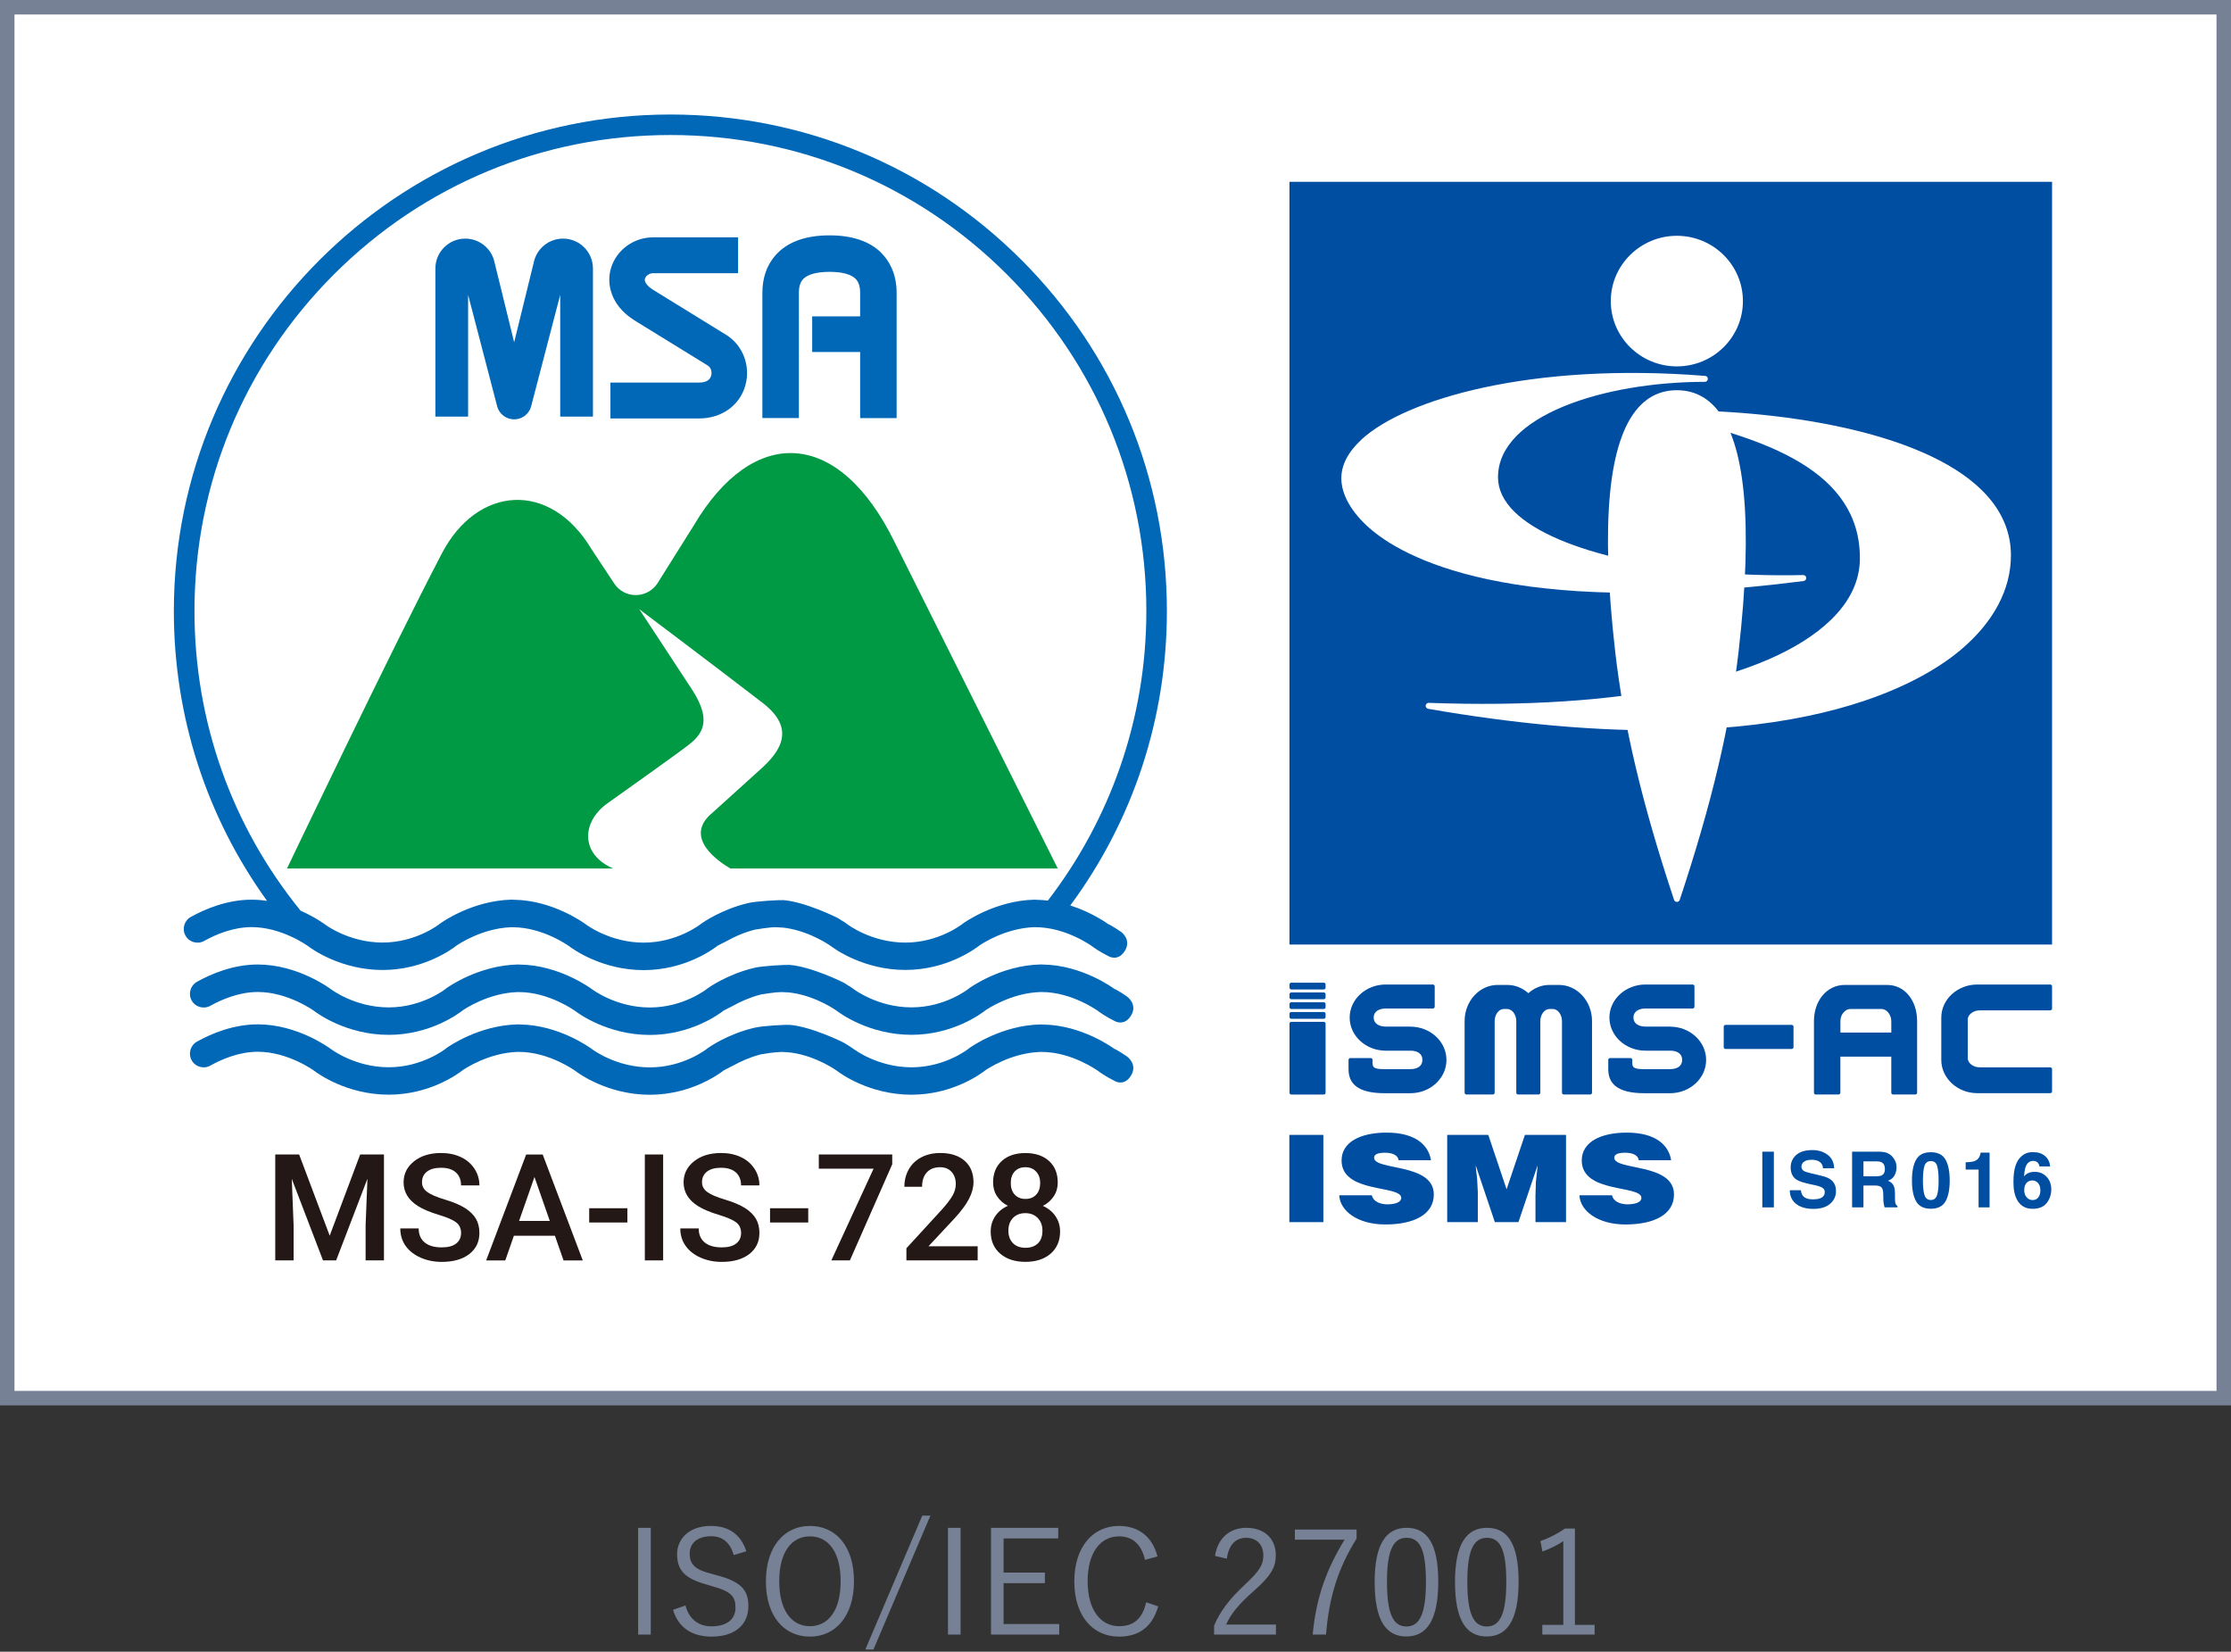
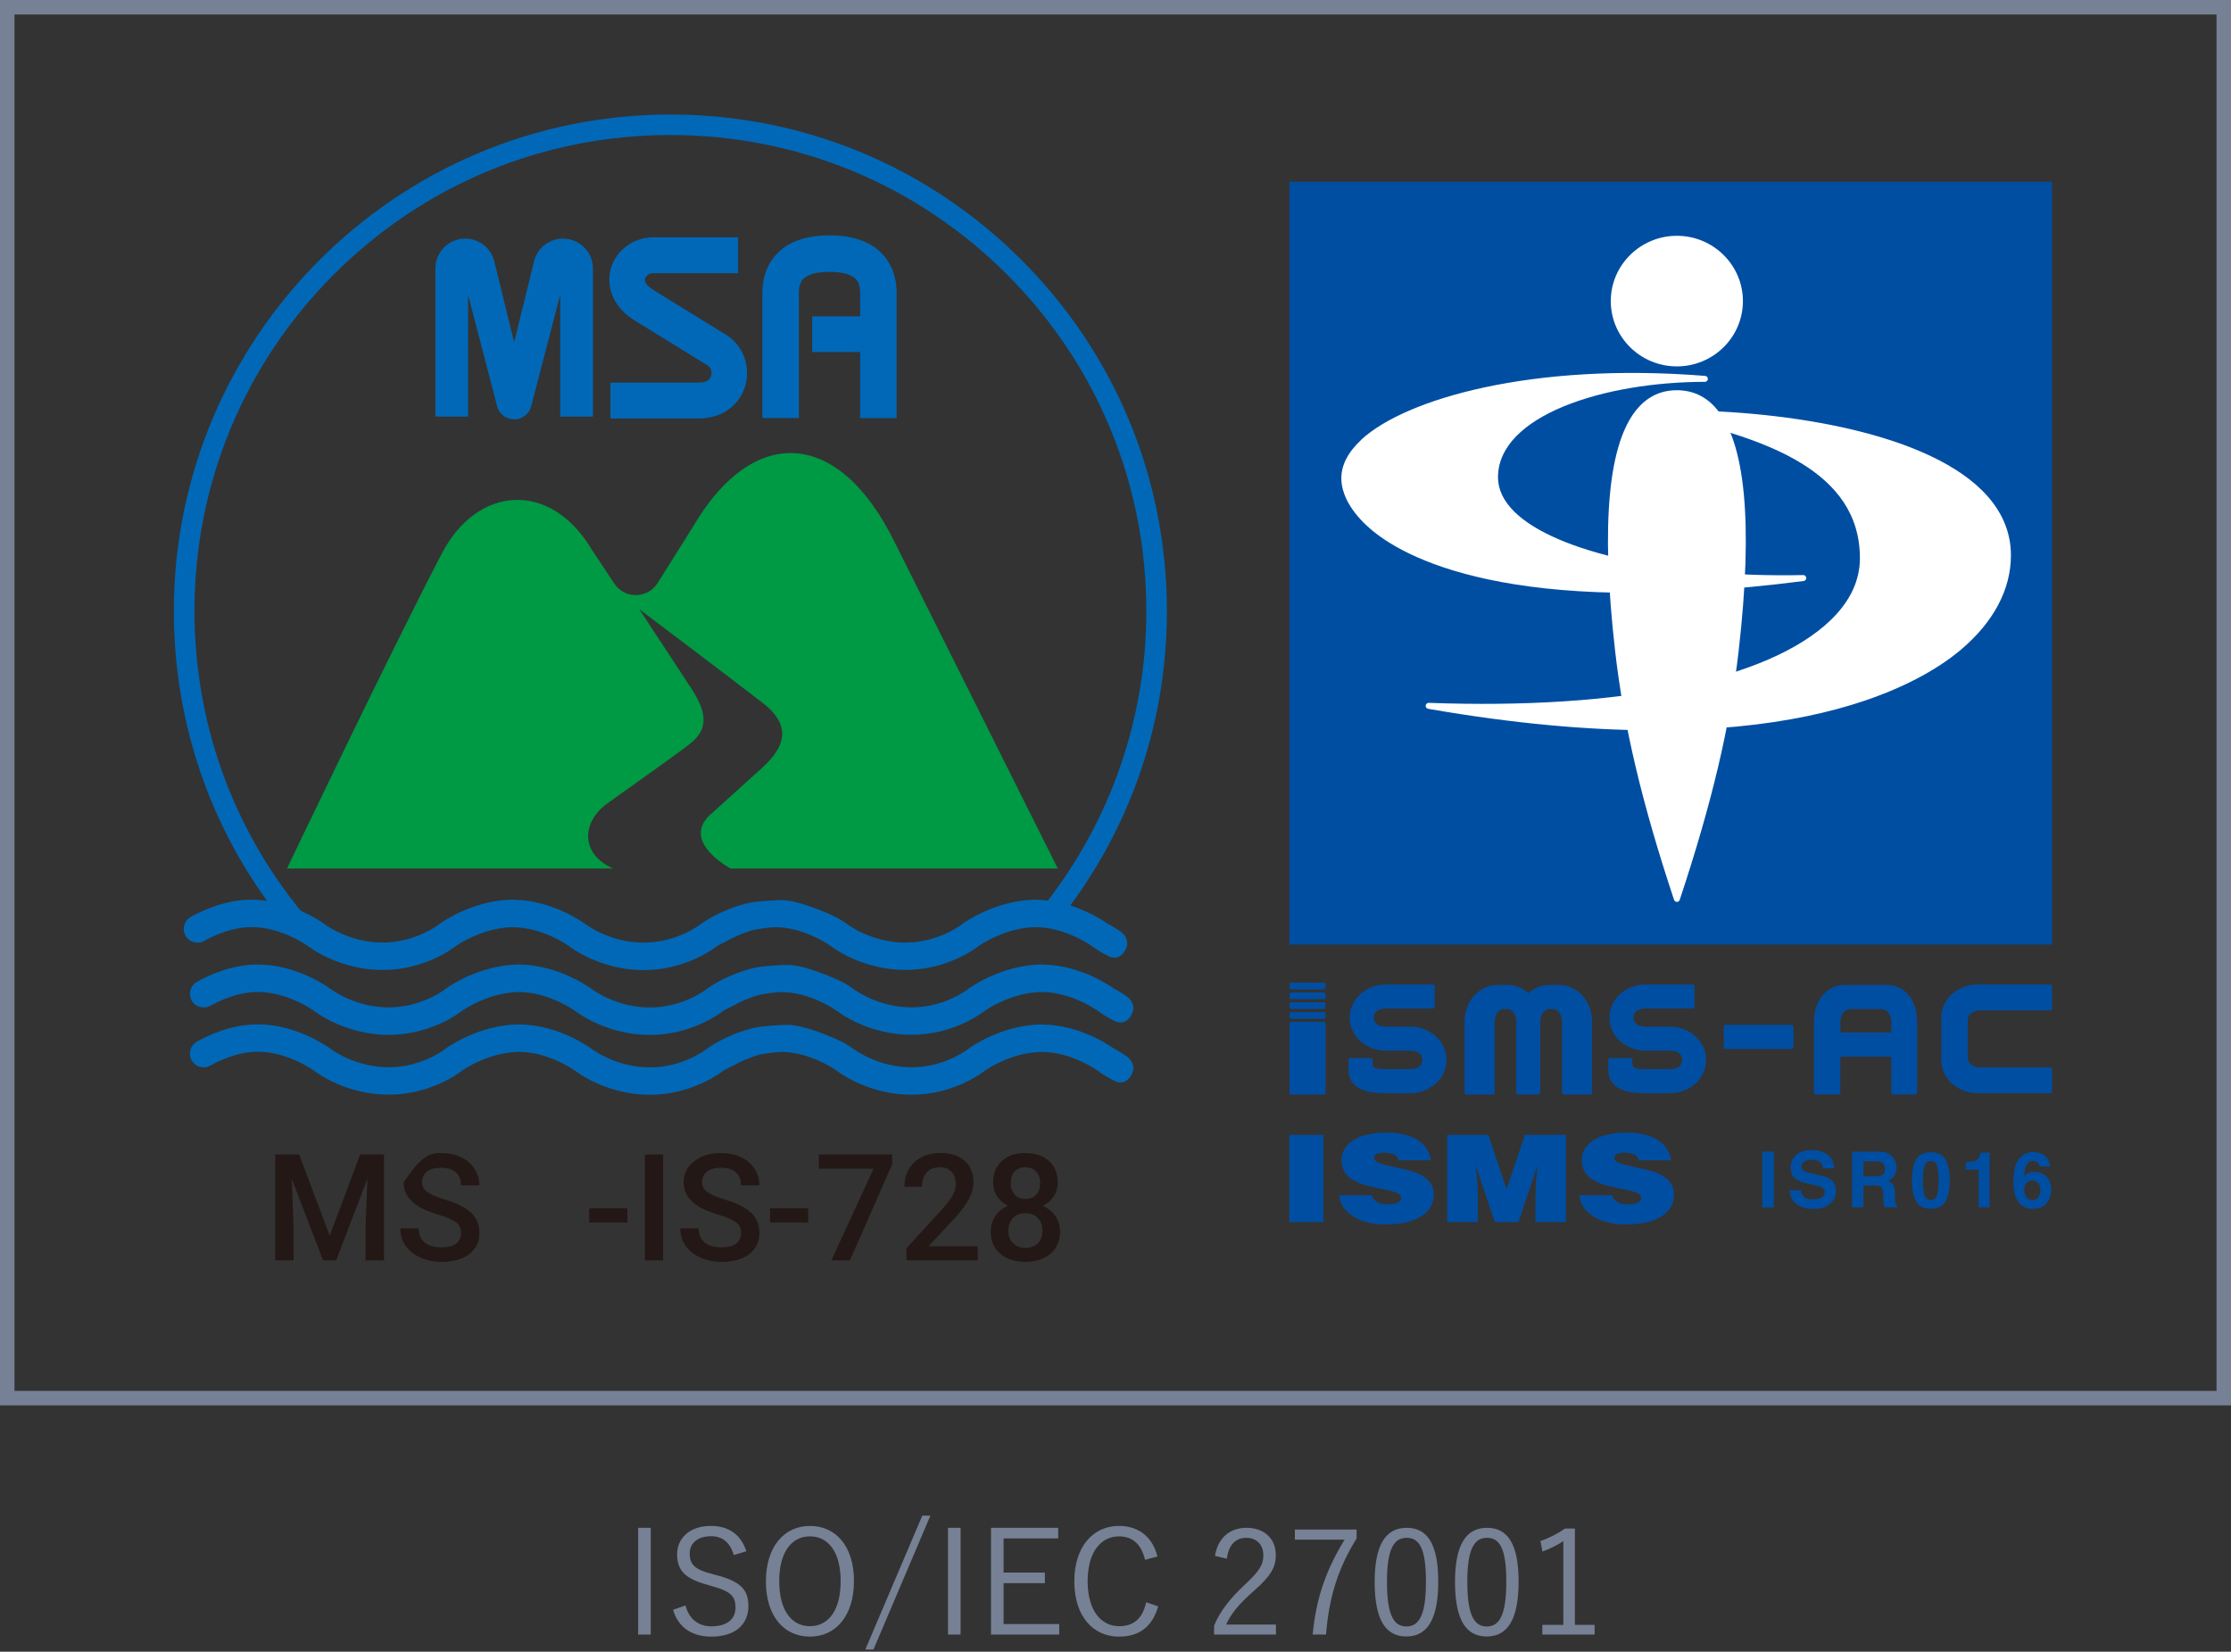
<svg xmlns="http://www.w3.org/2000/svg" width="154" height="114" viewBox="0 0 154 114" fill="none">
  <rect x="0" y="0" width="154" height="114" fill="#333333" stroke="none" />
-   <rect x="0.5" y="0.5" width="153" height="96" fill="white" />
  <rect x="0.5" y="0.5" width="153" height="96" stroke="#768195" />
  <path d="M41.905 55.465C43.112 54.595 46.67 52.09 47.597 51.362C48.65 50.532 49.038 49.547 47.755 47.573C46.824 46.141 44.125 42.046 44.125 42.046C44.125 42.046 49.723 46.26 52.651 48.52C54.899 50.255 53.955 51.796 52.494 53.097L49.178 56.096C47.07 57.825 49.706 59.534 50.425 59.947H73.017L61.758 37.427C57.867 29.492 51.966 29.355 47.88 36.282L45.369 40.283C45.044 40.759 44.502 41.073 43.883 41.073C43.258 41.073 42.718 40.756 42.396 40.271L40.844 37.923C37.962 33.107 32.937 33.546 30.512 38.177C27.04 44.808 19.81 59.947 19.81 59.947H42.328C40.033 58.949 40.156 56.726 41.905 55.465Z" fill="#009944" />
  <path d="M38.864 16.469C37.868 16.469 37.035 17.177 36.843 18.118L35.491 23.625L34.139 18.118C33.947 17.177 33.114 16.469 32.116 16.469C30.977 16.469 30.053 17.394 30.053 18.532V28.753H32.312V20.35L34.333 28.102C34.489 28.59 34.949 28.944 35.491 28.944C36.033 28.944 36.49 28.59 36.649 28.102L38.67 20.35V28.753H40.929V18.532C40.929 17.391 40.005 16.469 38.866 16.469H38.864Z" fill="#0068B7" />
  <path d="M50.128 23.114C50.128 23.114 45.369 20.181 45.047 19.982C44.89 19.879 44.428 19.542 44.522 19.228C44.576 19.046 44.801 18.857 45.087 18.857H50.947V16.381H45.087C43.737 16.381 42.536 17.262 42.168 18.529C41.868 19.554 42.122 21.023 43.726 22.067L43.737 22.076L43.751 22.084L48.844 25.223C49.104 25.383 49.153 25.7 49.09 25.928C49.001 26.245 48.722 26.404 48.262 26.404H42.136V28.881H48.262C49.812 28.881 51.064 27.985 51.452 26.598C51.826 25.26 51.281 23.828 50.128 23.112V23.114Z" fill="#0068B7" />
  <path d="M60.845 17.462C60.038 16.655 58.831 16.244 57.261 16.244C55.555 16.244 54.283 16.726 53.481 17.676C52.913 18.349 52.625 19.203 52.625 20.218V28.855H55.144V20.218C55.144 19.773 55.247 19.457 55.458 19.245C55.772 18.932 56.394 18.763 57.259 18.763C58.123 18.763 58.745 18.929 59.059 19.245C59.27 19.457 59.373 19.773 59.373 20.218V21.836H56.063V24.293H59.373V28.858H61.892V20.221C61.892 18.815 61.322 17.944 60.84 17.465L60.845 17.462Z" fill="#0068B7" />
  <path d="M77.36 64.302C76.861 63.959 76.41 63.717 76.524 63.802C76.45 63.748 75.403 62.978 73.879 62.495C78.207 56.643 80.547 49.59 80.547 42.177C80.547 33.024 76.983 24.416 70.509 17.942C64.035 11.467 55.43 7.904 46.273 7.904C27.373 7.904 12 23.28 12 42.177C12 49.456 14.257 56.389 18.434 62.179C18.092 62.127 17.735 62.096 17.37 62.096C15.669 62.096 14.146 62.746 13.17 63.289C12.713 63.542 12.548 64.122 12.805 64.578C13.059 65.035 13.635 65.197 14.094 64.944C14.876 64.507 16.077 63.99 17.373 63.99C19.458 63.99 21.247 65.289 21.267 65.303C21.481 65.469 23.499 66.949 26.409 66.949C29.265 66.949 31.228 65.488 31.516 65.263C31.633 65.18 33.288 64.059 35.314 63.996H35.345L35.397 63.999C37.483 63.999 39.272 65.297 39.291 65.311C39.505 65.477 41.523 66.958 44.433 66.958C47.289 66.958 49.252 65.497 49.541 65.269C49.569 65.249 50.094 64.992 50.18 64.944C50.667 64.672 51.318 64.367 52.054 64.179C52.077 64.173 52.103 64.167 52.128 64.162C52.203 64.145 53.11 63.996 53.512 63.996C53.666 63.996 54.063 64.028 54.109 64.03C54.166 64.036 54.223 64.045 54.28 64.053C55.992 64.316 57.336 65.289 57.356 65.3C57.57 65.466 59.587 66.946 62.497 66.946C65.353 66.946 67.316 65.486 67.605 65.26C67.724 65.177 69.376 64.056 71.402 63.993H71.434L71.485 63.996C73.571 63.996 75.36 65.294 75.38 65.309C75.468 65.377 75.868 65.674 76.515 65.996C76.515 65.996 77.18 66.404 77.654 65.614C78.127 64.824 77.363 64.299 77.363 64.299L77.36 64.302ZM66.478 63.736L66.452 63.754L66.429 63.774C66.429 63.774 64.82 65.058 62.494 65.058C60.155 65.058 58.514 63.811 58.5 63.796C58.468 63.774 58.249 63.614 57.895 63.403C57.835 63.343 55.569 62.244 54.086 62.127C53.88 62.11 52.208 62.19 51.641 62.33C49.786 62.767 48.488 63.694 48.419 63.742L48.393 63.759L48.371 63.779C48.371 63.779 46.759 65.061 44.433 65.061C42.096 65.061 40.456 63.814 40.438 63.799C40.33 63.719 38.167 62.133 35.474 62.102H35.445L35.385 62.093H35.323C32.601 62.156 30.481 63.668 30.392 63.734L30.369 63.751L30.346 63.771C30.346 63.771 28.737 65.055 26.412 65.055C24.075 65.055 22.432 63.808 22.417 63.794C22.36 63.751 21.727 63.289 20.751 62.858C16.006 57.023 13.424 49.795 13.424 42.174C13.424 33.401 16.842 25.149 23.045 18.943C29.251 12.737 37.5 9.319 46.276 9.319C55.053 9.319 63.302 12.737 69.508 18.943C75.713 25.149 79.129 33.398 79.129 42.174C79.129 49.687 76.592 56.618 72.332 62.159C72.081 62.13 71.825 62.107 71.562 62.105H71.534L71.471 62.096H71.408C68.686 62.159 66.569 63.671 66.478 63.736Z" fill="#0068B7" />
  <path d="M76.935 70.47C76.29 70.148 75.888 69.851 75.799 69.783C75.779 69.768 73.99 68.47 71.904 68.47H71.822C69.796 68.53 68.144 69.651 68.024 69.734C67.736 69.962 65.773 71.423 62.917 71.423C60.003 71.423 57.989 69.942 57.775 69.777C57.758 69.763 56.414 68.79 54.699 68.53C54.645 68.521 54.588 68.513 54.531 68.507C54.482 68.501 54.089 68.473 53.934 68.473C53.532 68.473 52.625 68.618 52.551 68.636C52.525 68.641 52.502 68.647 52.477 68.653C51.74 68.844 51.09 69.146 50.602 69.417C50.516 69.466 49.994 69.723 49.963 69.743C49.675 69.971 47.709 71.432 44.855 71.432C41.945 71.432 39.928 69.951 39.714 69.785C39.694 69.771 37.905 68.473 35.819 68.473H35.736C33.711 68.533 32.056 69.654 31.939 69.737C31.651 69.965 29.687 71.426 26.831 71.426C23.921 71.426 21.904 69.945 21.69 69.78C21.67 69.766 19.881 68.467 17.795 68.467C16.502 68.467 15.298 68.987 14.517 69.42C14.06 69.674 13.484 69.512 13.23 69.055C12.976 68.599 13.138 68.022 13.595 67.765C14.571 67.22 16.094 66.57 17.795 66.57C20.526 66.57 22.728 68.188 22.837 68.27C22.854 68.285 24.494 69.531 26.831 69.531C29.157 69.531 30.755 68.259 30.766 68.248L30.789 68.228L30.812 68.21C30.9 68.145 33.02 66.63 35.742 66.57H35.805L35.868 66.576H35.896C38.59 66.61 40.755 68.193 40.864 68.276C40.881 68.287 42.521 69.537 44.858 69.537C47.184 69.537 48.782 68.265 48.796 68.253L48.819 68.233L48.844 68.216C48.916 68.165 50.211 67.24 52.066 66.801C52.633 66.658 54.306 66.581 54.511 66.598C55.997 66.713 58.26 67.814 58.32 67.874C58.677 68.085 58.894 68.242 58.925 68.267C58.942 68.282 60.583 69.529 62.922 69.529C65.248 69.529 66.846 68.256 66.857 68.245L66.88 68.225L66.903 68.208C66.991 68.142 69.111 66.627 71.833 66.567H71.896L71.956 66.573H71.984C74.678 66.607 76.843 68.19 76.949 68.273C76.838 68.185 77.286 68.427 77.785 68.773C77.785 68.773 78.55 69.298 78.076 70.088C77.602 70.875 76.938 70.47 76.938 70.47H76.935Z" fill="#0068B7" />
  <path d="M76.935 74.605C76.29 74.282 75.888 73.985 75.799 73.917C75.779 73.903 73.99 72.605 71.904 72.605H71.822C69.796 72.664 68.144 73.786 68.024 73.868C67.736 74.097 65.773 75.558 62.917 75.558C60.003 75.558 57.989 74.077 57.775 73.911C57.758 73.897 56.414 72.924 54.699 72.664C54.645 72.656 54.588 72.647 54.531 72.642C54.482 72.636 54.089 72.605 53.934 72.605C53.532 72.605 52.625 72.75 52.551 72.767C52.525 72.773 52.502 72.779 52.477 72.784C51.74 72.975 51.09 73.281 50.602 73.549C50.516 73.597 49.994 73.854 49.963 73.874C49.675 74.103 47.709 75.561 44.855 75.561C41.945 75.561 39.928 74.08 39.714 73.914C39.694 73.9 37.905 72.602 35.819 72.602H35.736C33.711 72.662 32.056 73.783 31.939 73.866C31.651 74.094 29.687 75.555 26.831 75.555C23.921 75.555 21.904 74.074 21.69 73.908C21.67 73.891 19.881 72.593 17.795 72.593C16.502 72.593 15.298 73.112 14.517 73.549C14.06 73.803 13.484 73.64 13.23 73.184C12.976 72.727 13.138 72.151 13.595 71.894C14.571 71.349 16.094 70.701 17.795 70.701C20.526 70.701 22.728 72.319 22.837 72.402C22.854 72.413 24.494 73.663 26.831 73.663C29.157 73.663 30.755 72.391 30.766 72.379L30.789 72.359L30.812 72.342C30.9 72.276 33.02 70.761 35.742 70.704H35.805L35.868 70.71H35.896C38.59 70.741 40.755 72.331 40.864 72.41C40.881 72.425 42.521 73.672 44.858 73.672C47.184 73.672 48.782 72.399 48.796 72.388L48.819 72.368L48.844 72.351C48.916 72.299 50.211 71.375 52.066 70.938C52.633 70.796 54.306 70.716 54.511 70.736C55.997 70.853 58.26 71.954 58.32 72.011C58.677 72.222 58.894 72.382 58.925 72.405C58.942 72.416 60.583 73.666 62.922 73.666C65.248 73.666 66.846 72.393 66.857 72.382L66.88 72.362L66.903 72.345C66.991 72.279 69.111 70.764 71.833 70.707H71.896L71.956 70.713H71.984C74.678 70.744 76.843 72.333 76.949 72.413C76.838 72.325 77.286 72.567 77.785 72.913C77.785 72.913 78.55 73.438 78.076 74.228C77.602 75.018 76.938 74.61 76.938 74.61L76.935 74.605Z" fill="#0068B7" />
  <path d="M20.649 79.683L22.758 85.287L24.861 79.683H26.504V86.993H25.237V84.582L25.363 81.358L23.203 86.993H22.296L20.141 81.364L20.267 84.582V86.993H19V79.683H20.649Z" fill="#231815" />
-   <path d="M31.828 85.11C31.828 84.791 31.714 84.543 31.489 84.369C31.263 84.195 30.855 84.018 30.265 83.841C29.677 83.664 29.206 83.467 28.858 83.247C28.193 82.831 27.859 82.283 27.859 81.609C27.859 81.019 28.099 80.537 28.578 80.154C29.058 79.772 29.683 79.581 30.45 79.581C30.958 79.581 31.412 79.675 31.811 79.863C32.211 80.049 32.522 80.317 32.75 80.665C32.978 81.01 33.092 81.395 33.092 81.818H31.825C31.825 81.435 31.706 81.136 31.469 80.922C31.232 80.708 30.887 80.599 30.442 80.599C30.025 80.599 29.703 80.688 29.474 80.865C29.243 81.042 29.129 81.29 29.129 81.606C29.129 81.875 29.252 82.097 29.5 82.277C29.745 82.454 30.156 82.631 30.724 82.799C31.295 82.97 31.751 83.162 32.094 83.378C32.439 83.595 32.69 83.844 32.853 84.12C33.015 84.4 33.092 84.728 33.092 85.102C33.092 85.71 32.858 86.195 32.393 86.557C31.925 86.916 31.292 87.096 30.49 87.096C29.962 87.096 29.477 86.999 29.032 86.802C28.59 86.608 28.245 86.337 27.999 85.992C27.754 85.647 27.631 85.245 27.631 84.788H28.901C28.901 85.205 29.038 85.524 29.312 85.752C29.586 85.981 29.979 86.095 30.493 86.095C30.935 86.095 31.266 86.006 31.492 85.826C31.714 85.65 31.825 85.41 31.825 85.116L31.828 85.11Z" fill="#231815" />
-   <path d="M38.305 85.293H35.472L34.878 86.996H33.557L36.319 79.686H37.461L40.228 86.996H38.901L38.305 85.293ZM35.831 84.269H37.951L36.893 81.236L35.831 84.269Z" fill="#231815" />
+   <path d="M31.828 85.11C31.828 84.791 31.714 84.543 31.489 84.369C31.263 84.195 30.855 84.018 30.265 83.841C29.677 83.664 29.206 83.467 28.858 83.247C28.193 82.831 27.859 82.283 27.859 81.609C29.058 79.772 29.683 79.581 30.45 79.581C30.958 79.581 31.412 79.675 31.811 79.863C32.211 80.049 32.522 80.317 32.75 80.665C32.978 81.01 33.092 81.395 33.092 81.818H31.825C31.825 81.435 31.706 81.136 31.469 80.922C31.232 80.708 30.887 80.599 30.442 80.599C30.025 80.599 29.703 80.688 29.474 80.865C29.243 81.042 29.129 81.29 29.129 81.606C29.129 81.875 29.252 82.097 29.5 82.277C29.745 82.454 30.156 82.631 30.724 82.799C31.295 82.97 31.751 83.162 32.094 83.378C32.439 83.595 32.69 83.844 32.853 84.12C33.015 84.4 33.092 84.728 33.092 85.102C33.092 85.71 32.858 86.195 32.393 86.557C31.925 86.916 31.292 87.096 30.49 87.096C29.962 87.096 29.477 86.999 29.032 86.802C28.59 86.608 28.245 86.337 27.999 85.992C27.754 85.647 27.631 85.245 27.631 84.788H28.901C28.901 85.205 29.038 85.524 29.312 85.752C29.586 85.981 29.979 86.095 30.493 86.095C30.935 86.095 31.266 86.006 31.492 85.826C31.714 85.65 31.825 85.41 31.825 85.116L31.828 85.11Z" fill="#231815" />
  <path d="M43.307 84.377H40.671V83.393H43.307V84.377Z" fill="#231815" />
  <path d="M45.775 86.993H44.511V79.683H45.775V86.993Z" fill="#231815" />
  <path d="M51.156 85.11C51.156 84.791 51.042 84.543 50.817 84.369C50.591 84.195 50.183 84.018 49.593 83.841C49.005 83.664 48.534 83.467 48.186 83.247C47.521 82.831 47.187 82.283 47.187 81.609C47.187 81.019 47.427 80.537 47.906 80.154C48.386 79.772 49.011 79.581 49.778 79.581C50.286 79.581 50.74 79.675 51.139 79.863C51.539 80.049 51.85 80.317 52.078 80.665C52.306 81.01 52.42 81.395 52.42 81.818H51.154C51.154 81.435 51.034 81.136 50.797 80.922C50.56 80.708 50.215 80.599 49.77 80.599C49.353 80.599 49.031 80.688 48.802 80.865C48.571 81.042 48.457 81.29 48.457 81.606C48.457 81.875 48.58 82.097 48.828 82.277C49.073 82.454 49.484 82.631 50.052 82.799C50.623 82.97 51.079 83.162 51.422 83.378C51.767 83.595 52.018 83.844 52.181 84.12C52.343 84.4 52.42 84.728 52.42 85.102C52.42 85.71 52.186 86.195 51.721 86.557C51.253 86.916 50.62 87.096 49.818 87.096C49.29 87.096 48.805 86.999 48.36 86.802C47.918 86.608 47.573 86.337 47.327 85.992C47.082 85.647 46.959 85.245 46.959 84.788H48.229C48.229 85.205 48.366 85.524 48.64 85.752C48.914 85.981 49.307 86.095 49.821 86.095C50.263 86.095 50.594 86.006 50.82 85.826C51.042 85.65 51.154 85.41 51.154 85.116L51.156 85.11Z" fill="#231815" />
  <path d="M55.79 84.377H53.154V83.393H55.79V84.377Z" fill="#231815" />
  <path d="M61.588 80.36L58.666 86.993H57.385L60.301 80.662H56.52V79.683H61.588V80.36Z" fill="#231815" />
  <path d="M67.483 86.993H62.567V86.155L65.003 83.498C65.354 83.107 65.605 82.779 65.754 82.517C65.902 82.254 65.976 81.989 65.976 81.726C65.976 81.378 65.879 81.096 65.682 80.882C65.488 80.668 65.223 80.562 64.892 80.562C64.495 80.562 64.19 80.682 63.973 80.922C63.756 81.162 63.648 81.492 63.648 81.912H62.427C62.427 81.467 62.529 81.067 62.729 80.711C62.929 80.354 63.22 80.077 63.599 79.877C63.976 79.681 64.41 79.581 64.903 79.581C65.614 79.581 66.173 79.758 66.584 80.117C66.995 80.474 67.198 80.965 67.198 81.595C67.198 81.96 67.095 82.343 66.889 82.742C66.684 83.142 66.347 83.595 65.876 84.106L64.09 86.02H67.486V86.993H67.483Z" fill="#231815" />
  <path d="M73.015 81.612C73.015 81.969 72.924 82.288 72.739 82.568C72.556 82.848 72.305 83.067 71.985 83.227C72.368 83.404 72.662 83.647 72.867 83.955C73.073 84.263 73.175 84.611 73.175 84.999C73.175 85.641 72.956 86.152 72.522 86.528C72.088 86.905 71.509 87.093 70.784 87.093C70.057 87.093 69.477 86.905 69.038 86.526C68.601 86.146 68.385 85.638 68.385 84.999C68.385 84.608 68.487 84.257 68.696 83.943C68.904 83.632 69.195 83.393 69.572 83.227C69.258 83.064 69.007 82.845 68.824 82.568C68.641 82.288 68.55 81.969 68.55 81.612C68.55 80.99 68.75 80.497 69.152 80.131C69.554 79.766 70.097 79.584 70.778 79.584C71.466 79.584 72.008 79.766 72.41 80.131C72.813 80.497 73.013 80.99 73.013 81.612H73.015ZM71.957 84.942C71.957 84.58 71.848 84.289 71.632 84.066C71.415 83.844 71.129 83.732 70.776 83.732C70.422 83.732 70.136 83.844 69.925 84.063C69.711 84.286 69.606 84.577 69.606 84.942C69.606 85.299 69.711 85.587 69.92 85.801C70.128 86.015 70.416 86.123 70.787 86.123C71.158 86.123 71.44 86.018 71.649 85.812C71.857 85.607 71.957 85.316 71.957 84.945V84.942ZM71.803 81.655C71.803 81.338 71.712 81.076 71.526 80.87C71.341 80.665 71.095 80.562 70.781 80.562C70.467 80.562 70.225 80.659 70.042 80.856C69.862 81.05 69.771 81.318 69.771 81.655C69.771 81.992 69.863 82.257 70.045 82.454C70.228 82.651 70.473 82.751 70.787 82.751C71.101 82.751 71.343 82.651 71.526 82.454C71.709 82.257 71.8 81.989 71.8 81.655H71.803Z" fill="#231815" />
  <path d="M141.648 12.549H89.008V65.192H141.648V12.549Z" fill="#004EA2" />
  <path d="M111.188 20.783C111.188 23.268 113.233 25.288 115.75 25.288C118.267 25.288 120.309 23.268 120.309 20.783C120.309 18.298 118.265 16.275 115.75 16.275C113.235 16.275 111.188 18.298 111.188 20.783Z" fill="white" />
  <path d="M113.088 28.133C111.016 30.455 110.479 36.102 111.486 44.916C112.08 50.128 113.337 55.429 115.556 62.11C115.583 62.193 115.661 62.25 115.753 62.25C115.841 62.25 115.919 62.193 115.946 62.11C118.165 55.429 119.42 50.128 120.016 44.916C121.024 36.099 120.484 30.452 118.412 28.133C117.703 27.338 116.806 26.933 115.75 26.933C114.694 26.933 113.8 27.335 113.088 28.133Z" fill="white" />
  <path d="M93.978 30.342C93.057 31.193 92.589 32.091 92.589 33.007C92.589 34.127 93.277 35.349 94.529 36.448C96.764 38.415 104.16 42.711 124.5 40.102C124.607 40.089 124.688 39.992 124.68 39.882C124.672 39.772 124.581 39.688 124.47 39.691C115.411 39.884 107.408 38.133 104.55 35.336C103.789 34.592 103.403 33.786 103.403 32.945C103.403 28.665 110.761 26.355 117.684 26.355C117.794 26.355 117.886 26.266 117.888 26.156C117.894 26.046 117.81 25.952 117.698 25.944C105.705 24.987 96.993 27.55 93.975 30.339L93.978 30.342Z" fill="white" />
  <path d="M115.081 28.321C114.976 28.321 114.888 28.402 114.88 28.507C114.869 28.612 114.936 28.706 115.041 28.73C121.972 30.272 128.385 32.526 128.385 38.528C128.385 40.07 127.705 41.51 126.365 42.802C122.093 46.918 111.984 49 98.624 48.511C98.516 48.508 98.422 48.589 98.411 48.696C98.4 48.803 98.476 48.903 98.58 48.922C122.458 53.075 132.235 47.468 135.33 44.865C137.605 42.95 138.809 40.69 138.809 38.329C138.809 36.666 138.14 35.159 136.818 33.85C132.579 29.654 122.461 28.249 115.087 28.324L115.081 28.321Z" fill="white" />
  <path d="M122.445 83.334H121.647V79.489H122.445V83.334Z" fill="#004EA2" />
  <path d="M124.309 82.149C124.333 82.323 124.385 82.455 124.457 82.544C124.591 82.702 124.817 82.78 125.142 82.78C125.336 82.78 125.491 82.759 125.615 82.718C125.843 82.638 125.959 82.49 125.959 82.272C125.959 82.146 125.902 82.047 125.79 81.977C125.677 81.91 125.499 81.848 125.255 81.797L124.839 81.706C124.43 81.614 124.148 81.517 123.995 81.41C123.737 81.233 123.605 80.956 123.605 80.577C123.605 80.233 123.732 79.946 123.984 79.72C124.237 79.492 124.61 79.379 125.102 79.379C125.513 79.379 125.862 79.487 126.152 79.701C126.442 79.916 126.593 80.228 126.606 80.636H125.835C125.822 80.405 125.717 80.242 125.526 80.145C125.397 80.08 125.239 80.048 125.048 80.048C124.836 80.048 124.667 80.088 124.54 80.174C124.414 80.258 124.35 80.373 124.35 80.523C124.35 80.661 124.411 80.763 124.538 80.832C124.618 80.878 124.788 80.932 125.048 80.991L125.722 81.15C126.018 81.219 126.241 81.311 126.389 81.429C126.617 81.609 126.733 81.872 126.733 82.213C126.733 82.565 126.598 82.855 126.324 83.089C126.05 83.323 125.669 83.438 125.174 83.438C124.669 83.438 124.269 83.323 123.982 83.095C123.691 82.866 123.546 82.552 123.546 82.151H124.312L124.309 82.149Z" fill="#004EA2" />
  <path d="M130.289 79.591C130.432 79.653 130.55 79.742 130.649 79.86C130.73 79.957 130.795 80.064 130.843 80.182C130.891 80.3 130.913 80.435 130.913 80.585C130.913 80.768 130.867 80.948 130.776 81.123C130.684 81.3 130.531 81.424 130.319 81.496C130.496 81.569 130.623 81.668 130.695 81.8C130.768 81.931 130.805 82.13 130.805 82.401V82.659C130.805 82.834 130.813 82.955 130.827 83.017C130.848 83.116 130.897 83.189 130.975 83.237V83.334H130.088C130.064 83.248 130.048 83.18 130.037 83.127C130.015 83.019 130.005 82.909 130.002 82.796L129.997 82.439C129.994 82.195 129.951 82.031 129.87 81.947C129.79 81.867 129.637 81.824 129.414 81.824H128.629V83.331H127.845V79.487H129.682C129.946 79.492 130.147 79.524 130.289 79.586V79.591ZM128.629 80.158V81.19H129.494C129.666 81.19 129.795 81.168 129.881 81.128C130.032 81.055 130.11 80.91 130.11 80.695C130.11 80.462 130.037 80.306 129.889 80.225C129.806 80.18 129.682 80.158 129.518 80.158H128.632H128.629Z" fill="#004EA2" />
  <path d="M134.292 80.035C134.486 80.373 134.583 80.857 134.583 81.48C134.583 82.103 134.486 82.584 134.292 82.923C134.099 83.258 133.761 83.428 133.28 83.428C132.799 83.428 132.46 83.258 132.267 82.923C132.073 82.584 131.977 82.106 131.977 81.48C131.977 80.854 132.073 80.373 132.267 80.035C132.46 79.696 132.799 79.527 133.28 79.527C133.761 79.527 134.099 79.696 134.292 80.035ZM132.842 82.477C132.914 82.708 133.059 82.823 133.28 82.823C133.5 82.823 133.645 82.708 133.715 82.477C133.785 82.246 133.817 81.915 133.817 81.48C133.817 81.023 133.782 80.688 133.715 80.467C133.648 80.247 133.503 80.139 133.28 80.139C133.057 80.139 132.914 80.25 132.842 80.467C132.772 80.688 132.734 81.023 132.734 81.48C132.734 81.915 132.769 82.248 132.842 82.477Z" fill="#004EA2" />
  <path d="M135.684 80.728V80.223C135.918 80.212 136.082 80.196 136.176 80.174C136.326 80.142 136.447 80.075 136.541 79.975C136.605 79.908 136.654 79.817 136.686 79.704C136.705 79.637 136.716 79.586 136.716 79.554H137.336V83.334H136.576V80.725H135.687L135.684 80.728Z" fill="#004EA2" />
  <path d="M140.775 80.505C140.775 80.443 140.751 80.376 140.705 80.303C140.625 80.185 140.504 80.126 140.342 80.126C140.101 80.126 139.929 80.26 139.827 80.532C139.77 80.682 139.733 80.902 139.711 81.195C139.802 81.085 139.91 81.004 140.031 80.956C140.152 80.905 140.291 80.881 140.447 80.881C140.783 80.881 141.057 80.994 141.272 81.222C141.487 81.45 141.594 81.74 141.594 82.095C141.594 82.45 141.49 82.759 141.28 83.03C141.071 83.299 140.743 83.433 140.299 83.433C139.824 83.433 139.472 83.234 139.246 82.837C139.072 82.525 138.983 82.125 138.983 81.633C138.983 81.346 138.996 81.109 139.021 80.929C139.064 80.607 139.15 80.341 139.273 80.126C139.381 79.943 139.523 79.796 139.698 79.685C139.872 79.575 140.082 79.519 140.324 79.519C140.676 79.519 140.955 79.607 141.165 79.79C141.374 79.97 141.49 80.209 141.517 80.507L140.775 80.505ZM139.894 82.635C140.004 82.764 140.144 82.829 140.31 82.829C140.474 82.829 140.606 82.767 140.7 82.643C140.794 82.52 140.842 82.359 140.842 82.16C140.842 81.939 140.788 81.77 140.681 81.652C140.574 81.534 140.442 81.475 140.283 81.475C140.157 81.475 140.044 81.512 139.948 81.59C139.802 81.703 139.727 81.886 139.727 82.138C139.727 82.342 139.781 82.506 139.891 82.635H139.894Z" fill="#004EA2" />
  <path d="M89 84.352V78.331H91.348V84.352H89Z" fill="#004EA2" />
  <path d="M96.544 80.078C96.504 79.868 96.374 79.742 96.205 79.669C96.036 79.594 95.826 79.562 95.598 79.562C95.08 79.562 94.851 79.688 94.851 79.906C94.851 80.808 98.972 80.25 98.972 82.439C98.972 83.836 97.589 84.513 95.62 84.513C93.728 84.513 92.495 83.586 92.444 82.498H94.693C94.744 82.716 94.883 82.874 95.082 82.974C95.27 83.073 95.52 83.124 95.749 83.124C96.337 83.124 96.724 82.966 96.724 82.681C96.724 81.77 92.605 82.396 92.605 80.097C92.605 78.818 93.919 78.173 95.711 78.173C97.702 78.173 98.607 79.027 98.776 80.08H96.546L96.544 80.078Z" fill="#004EA2" />
  <path d="M99.897 84.352V78.331H102.733L103.996 82.085L105.261 78.331H108.098V84.352H105.989V82.512L106.019 81.574L106.137 80.486H106.118L104.815 84.349H103.185L101.882 80.486H101.863L101.962 81.373L102.011 82.31V84.349H99.902L99.897 84.352Z" fill="#004EA2" />
  <path d="M113.122 80.078C113.082 79.868 112.953 79.742 112.784 79.669C112.615 79.594 112.405 79.562 112.177 79.562C111.658 79.562 111.43 79.688 111.43 79.906C111.43 80.808 115.551 80.25 115.551 82.439C115.551 83.836 114.167 84.513 112.198 84.513C110.307 84.513 109.074 83.586 109.023 82.498H111.271C111.322 82.716 111.462 82.874 111.661 82.974C111.849 83.073 112.099 83.124 112.327 83.124C112.916 83.124 113.302 82.966 113.302 82.681C113.302 81.77 109.184 82.396 109.184 80.097C109.184 78.818 110.498 78.173 112.29 78.173C114.28 78.173 115.186 79.027 115.355 80.08H113.125L113.122 80.078Z" fill="#004EA2" />
  <path d="M97.352 70.855H95.654C95.211 70.855 94.824 70.669 94.824 70.231C94.824 69.794 95.211 69.608 95.654 69.608H98.91C98.978 69.608 99.034 69.552 99.034 69.485V68.074C99.034 68.007 98.978 67.951 98.91 67.951H95.654C94.282 67.951 93.164 68.974 93.164 70.234C93.164 71.494 94.282 72.518 95.654 72.518H97.352C97.804 72.518 98.183 72.695 98.183 73.154C98.183 73.614 97.804 73.791 97.352 73.791H95.95C95.92 73.791 95.52 73.791 95.49 73.791C94.824 73.791 94.744 73.643 94.744 73.372V73.152C94.744 73.085 94.687 73.028 94.62 73.028H93.21C93.142 73.028 93.086 73.085 93.086 73.152V73.794C93.086 74.756 93.672 75.454 95.576 75.454H97.355C98.728 75.454 99.845 74.425 99.845 73.157C99.845 71.889 98.728 70.86 97.355 70.86L97.352 70.855Z" fill="#004EA2" />
  <path d="M115.283 70.855H113.585C113.141 70.855 112.754 70.669 112.754 70.231C112.754 69.794 113.141 69.608 113.585 69.608H116.841C116.908 69.608 116.964 69.552 116.964 69.485V68.074C116.964 68.007 116.908 67.951 116.841 67.951H113.585C112.212 67.951 111.094 68.974 111.094 70.234C111.094 71.494 112.212 72.518 113.585 72.518H115.283C115.734 72.518 116.113 72.695 116.113 73.154C116.113 73.614 115.734 73.791 115.283 73.791H113.88C113.851 73.791 113.45 73.791 113.421 73.791C112.755 73.791 112.674 73.643 112.674 73.372V73.152C112.674 73.085 112.617 73.028 112.55 73.028H111.137C111.07 73.028 111.014 73.085 111.014 73.152V73.794C111.014 74.756 111.599 75.454 113.504 75.454H115.28C116.653 75.454 117.77 74.425 117.77 73.157C117.77 71.889 116.653 70.86 115.28 70.86L115.283 70.855Z" fill="#004EA2" />
  <path d="M136.659 69.734H141.441H141.524C141.592 69.734 141.648 69.678 141.648 69.611V68.074C141.648 68.007 141.592 67.951 141.524 67.951H136.492C135.12 67.951 134.002 68.974 134.002 70.234V73.154C134.002 74.42 135.12 75.451 136.492 75.451H141.524C141.592 75.451 141.648 75.395 141.648 75.328V73.791C141.648 73.724 141.592 73.668 141.524 73.668H136.659C136.208 73.668 135.829 73.377 135.829 73.031V70.361C135.829 70.03 136.216 69.734 136.659 69.734Z" fill="#004EA2" />
  <path d="M123.678 70.739H119.108C119.04 70.739 118.984 70.795 118.984 70.863V72.276C118.984 72.344 119.04 72.4 119.108 72.4H123.678C123.746 72.4 123.801 72.344 123.801 72.276V70.863C123.801 70.795 123.746 70.739 123.678 70.739Z" fill="#004EA2" />
  <path d="M107.615 67.98H106.951C106.401 67.98 105.893 68.195 105.498 68.552C105.103 68.195 104.595 67.98 104.045 67.98H103.381C102.121 67.98 101.098 69.098 101.098 70.471V75.419C101.098 75.486 101.154 75.543 101.221 75.543H103.048C103.118 75.543 103.172 75.486 103.172 75.419V70.471C103.172 70.027 103.462 69.641 103.795 69.641H104.042C104.372 69.641 104.665 70.027 104.665 70.471V75.419C104.665 75.486 104.722 75.543 104.789 75.543H106.202C106.269 75.543 106.325 75.486 106.325 75.419V70.471C106.325 70.027 106.616 69.641 106.949 69.641H107.196C107.526 69.641 107.819 70.027 107.819 70.471V75.419C107.819 75.486 107.876 75.543 107.943 75.543H109.77C109.837 75.543 109.893 75.486 109.893 75.419V70.471C109.893 69.098 108.87 67.98 107.61 67.98H107.615Z" fill="#004EA2" />
  <path d="M130.263 67.98H127.342C126.077 67.98 125.212 69.098 125.212 70.471V75.419C125.212 75.486 125.268 75.543 125.335 75.543H126.912C126.98 75.543 127.036 75.486 127.036 75.419V72.929H130.55V75.419C130.55 75.486 130.606 75.543 130.674 75.543H132.21C132.277 75.543 132.334 75.486 132.334 75.419V70.471C132.334 69.098 131.517 67.98 130.257 67.98H130.263ZM130.553 71.269H127.039V70.471C127.039 70.019 127.372 69.641 127.716 69.641H129.886C130.22 69.641 130.55 70.027 130.55 70.471L130.553 71.269Z" fill="#004EA2" />
  <path d="M91.378 70.527H89.134C89.066 70.527 89.011 70.582 89.011 70.65V75.422C89.011 75.49 89.066 75.545 89.134 75.545H91.378C91.446 75.545 91.501 75.49 91.501 75.422V70.65C91.501 70.582 91.446 70.527 91.378 70.527Z" fill="#004EA2" />
  <path d="M91.378 67.824H89.134C89.066 67.824 89.011 67.88 89.011 67.948V68.168C89.011 68.236 89.066 68.292 89.134 68.292H91.378C91.446 68.292 91.501 68.236 91.501 68.168V67.948C91.501 67.88 91.446 67.824 91.378 67.824Z" fill="#004EA2" />
  <path d="M91.378 68.499H89.134C89.066 68.499 89.011 68.554 89.011 68.622V68.843C89.011 68.911 89.066 68.966 89.134 68.966H91.378C91.446 68.966 91.501 68.911 91.501 68.843V68.622C91.501 68.554 91.446 68.499 91.378 68.499Z" fill="#004EA2" />
  <path d="M91.378 69.176H89.134C89.066 69.176 89.011 69.231 89.011 69.299V69.519C89.011 69.588 89.066 69.643 89.134 69.643H91.378C91.446 69.643 91.501 69.588 91.501 69.519V69.299C91.501 69.231 91.446 69.176 91.378 69.176Z" fill="#004EA2" />
  <path d="M91.378 69.85H89.134C89.066 69.85 89.011 69.905 89.011 69.974V70.194C89.011 70.262 89.066 70.317 89.134 70.317H91.378C91.446 70.317 91.501 70.262 91.501 70.194V69.974C91.501 69.905 91.446 69.85 91.378 69.85Z" fill="#004EA2" />
  <path d="M44.92 105.45V112.82H44.05V105.45H44.92ZM51.519 107.07L50.649 107.33C50.389 106.43 49.839 106.03 49.089 106.03C48.169 106.03 47.609 106.5 47.609 107.22C47.609 107.99 47.979 108.34 49.139 108.63L49.459 108.72C51.219 109.17 51.659 109.8 51.659 110.86C51.659 112.11 50.759 112.96 49.119 112.96C47.759 112.96 46.819 112.33 46.459 111.11L47.319 110.81C47.559 111.77 48.249 112.25 49.099 112.25C50.249 112.25 50.769 111.71 50.769 110.96C50.769 110.2 50.479 109.83 49.119 109.47L48.829 109.38C47.229 108.95 46.739 108.35 46.739 107.26C46.739 106.24 47.539 105.32 49.069 105.32C50.259 105.32 51.129 105.87 51.519 107.07ZM55.908 105.32C57.678 105.32 58.948 106.7 58.948 109.13C58.948 111.55 57.668 112.96 55.908 112.96C54.138 112.96 52.868 111.57 52.868 109.15C52.868 106.72 54.158 105.32 55.908 105.32ZM55.908 106.04C54.658 106.04 53.788 107.1 53.788 109.14C53.788 111.17 54.658 112.24 55.908 112.24C57.168 112.24 58.028 111.17 58.028 109.14C58.028 107.1 57.168 106.04 55.908 106.04ZM64.222 104.61L60.292 113.85H59.732L63.662 104.61H64.222ZM66.307 105.45V112.82H65.437V105.45H66.307ZM73.046 105.45V106.18H69.275V108.54H72.126V109.27H69.275V112.09H73.115V112.82H68.406V105.45H73.046ZM79.897 107.43L79.037 107.66C78.787 106.58 78.167 106.04 77.247 106.04C75.997 106.04 75.077 107.11 75.077 109.14C75.077 111.16 76.007 112.24 77.247 112.24C78.227 112.24 78.857 111.75 79.117 110.59L79.947 110.87C79.527 112.33 78.587 112.96 77.237 112.96C75.467 112.96 74.157 111.57 74.157 109.15C74.157 106.72 75.477 105.32 77.237 105.32C78.627 105.32 79.567 106.11 79.897 107.43ZM84.685 107.58L83.865 107.39C84.075 106.12 84.915 105.45 86.035 105.45C87.225 105.45 88.065 106.15 88.065 107.34C88.065 108.14 87.765 108.74 86.555 109.8C85.475 110.75 84.965 111.4 84.635 112.13H88.075V112.82H83.805V112.2C84.215 111.23 84.855 110.37 85.945 109.36C86.975 108.4 87.205 107.98 87.205 107.34C87.205 106.6 86.725 106.14 86.025 106.14C85.295 106.14 84.815 106.62 84.685 107.58ZM93.642 105.57V106.19C92.382 108.22 91.742 110.18 91.532 112.82H90.612C90.852 110.2 91.592 108.27 92.812 106.27H89.382V105.57H93.642ZM97.099 105.45C98.499 105.45 99.279 106.52 99.279 109.16C99.279 111.81 98.499 112.95 97.079 112.95C95.659 112.95 94.889 111.83 94.889 109.18C94.889 106.54 95.699 105.45 97.099 105.45ZM97.099 106.14C96.209 106.14 95.739 106.92 95.739 109.17C95.739 111.41 96.179 112.26 97.079 112.26C97.989 112.26 98.429 111.41 98.429 109.17C98.429 106.93 97.999 106.14 97.099 106.14ZM102.645 105.45C104.045 105.45 104.825 106.52 104.825 109.16C104.825 111.81 104.045 112.95 102.625 112.95C101.205 112.95 100.435 111.83 100.435 109.18C100.435 106.54 101.245 105.45 102.645 105.45ZM102.645 106.14C101.755 106.14 101.285 106.92 101.285 109.17C101.285 111.41 101.725 112.26 102.625 112.26C103.535 112.26 103.975 111.41 103.975 109.17C103.975 106.93 103.545 106.14 102.645 106.14ZM108.712 105.5V112.15H110.072V112.82H106.462V112.15H107.912V106.37C107.532 106.63 107.032 106.88 106.472 107.09L106.332 106.36C106.942 106.16 107.522 105.85 108.032 105.5H108.712Z" fill="#768195" />
</svg>